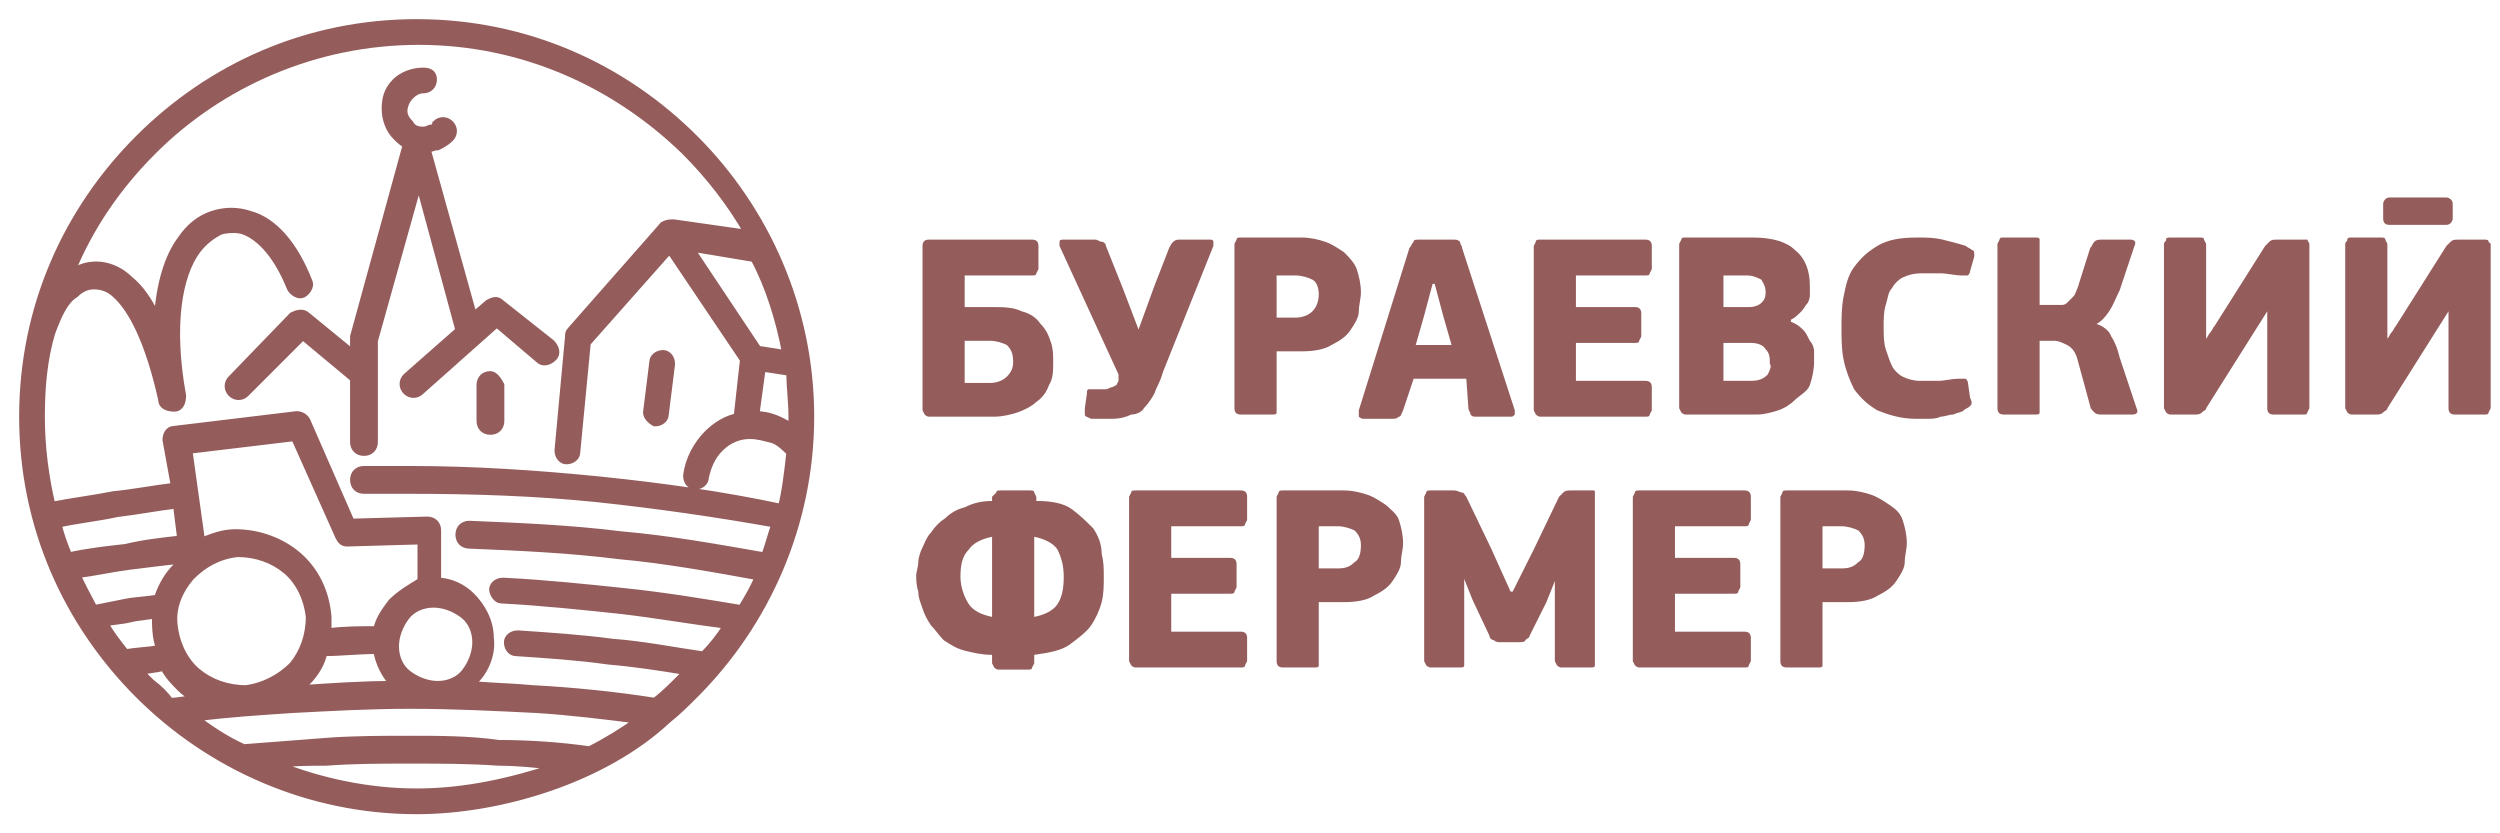
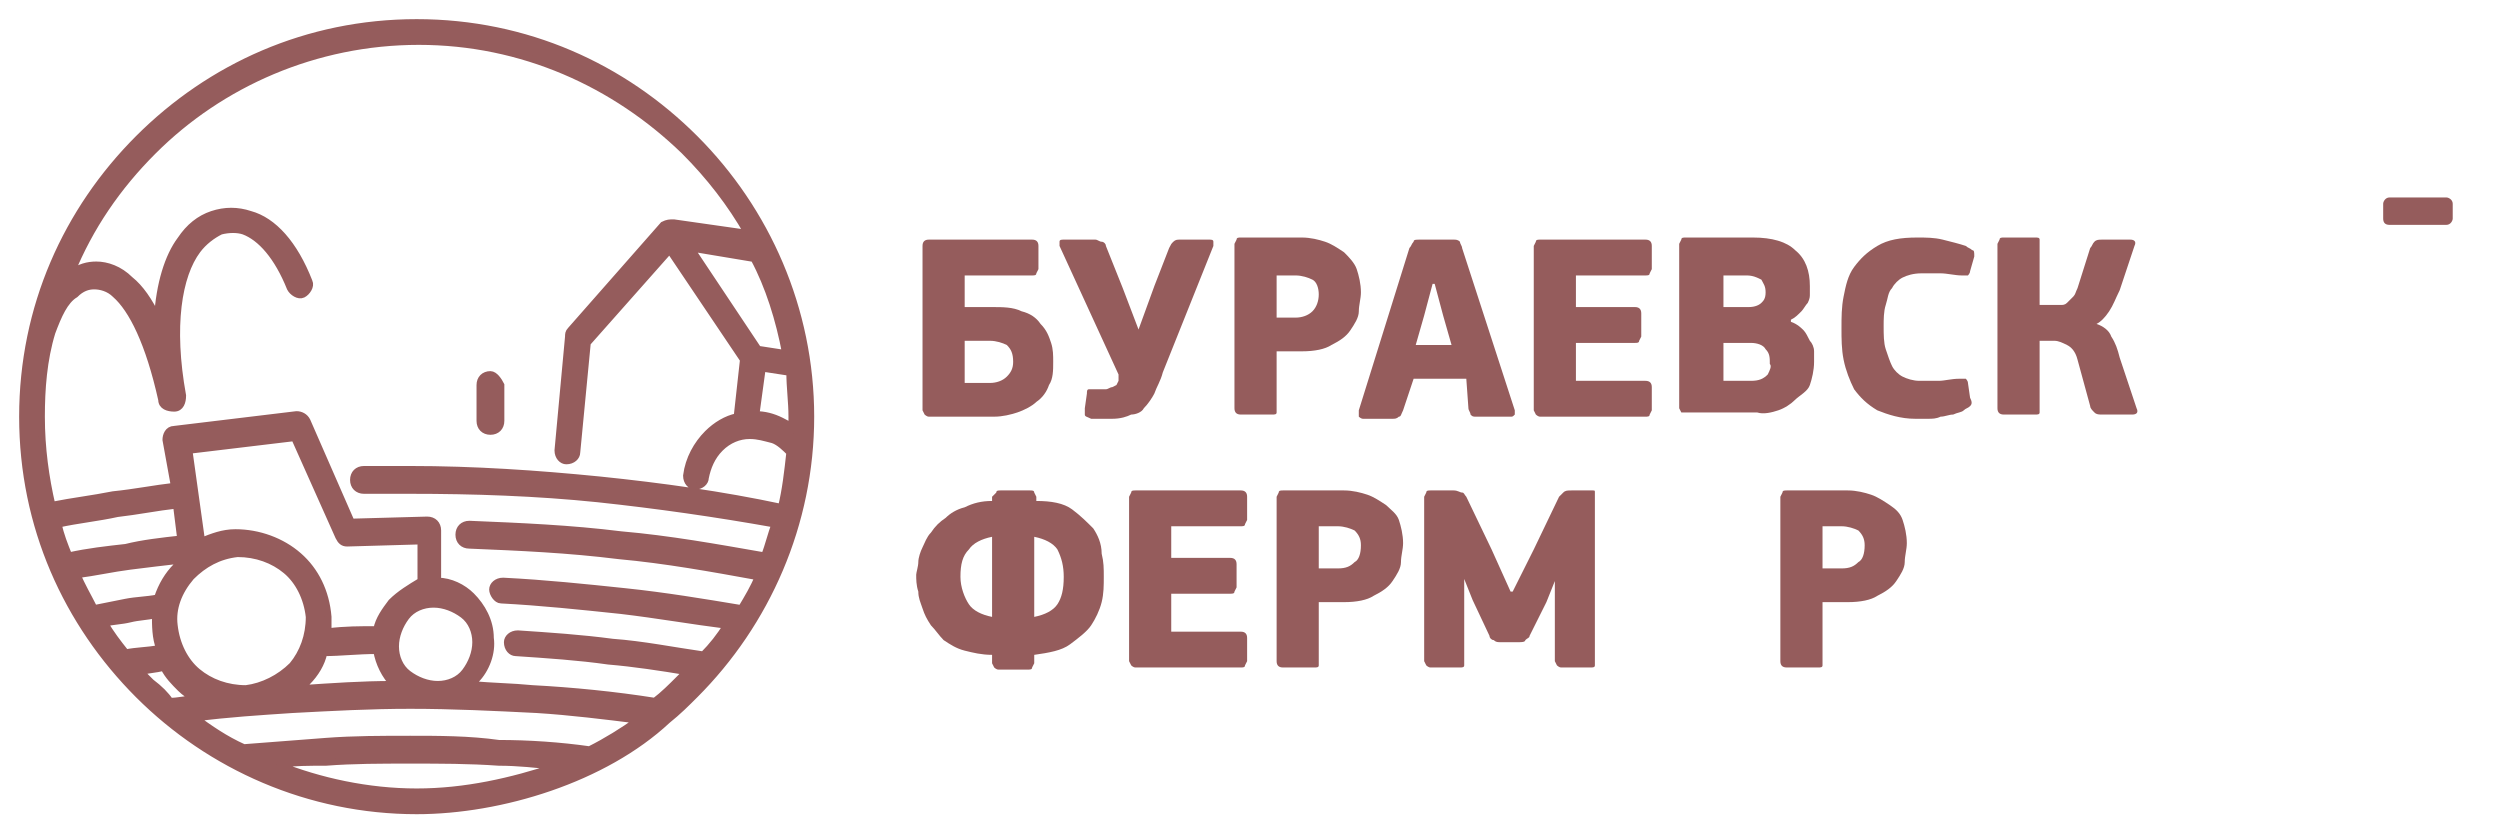
<svg xmlns="http://www.w3.org/2000/svg" width="111" height="37" viewBox="0 0 111 37" fill="none">
-   <path d="M22.243 13.447C22.056 13.259 21.869 13.353 21.682 13.447L21.027 14.008L18.968 6.615C19.155 6.615 19.249 6.521 19.436 6.521C19.623 6.428 19.81 6.334 19.997 6.147C20.184 5.96 20.184 5.679 19.997 5.492C19.81 5.305 19.529 5.305 19.342 5.492C19.342 5.586 19.249 5.679 19.155 5.679C19.061 5.679 18.968 5.773 18.781 5.773C18.5 5.773 18.313 5.679 18.219 5.492C18.032 5.305 17.939 5.118 17.939 4.93C17.939 4.743 18.032 4.463 18.219 4.275C18.406 4.088 18.594 3.995 18.781 3.995C19.061 3.995 19.249 3.807 19.249 3.527C19.249 3.246 19.061 3.152 18.781 3.152C18.313 3.152 17.845 3.34 17.564 3.62C17.19 3.995 17.096 4.369 17.096 4.837C17.096 5.305 17.283 5.773 17.564 6.053C17.751 6.241 17.845 6.334 18.032 6.428L15.693 14.944V15.037V15.693L13.634 14.008C13.447 13.821 13.166 13.914 12.979 14.008L10.265 16.816C10.078 17.003 10.078 17.283 10.265 17.471C10.452 17.658 10.733 17.658 10.92 17.471L13.447 14.944L15.693 16.816V19.623C15.693 19.904 15.88 20.091 16.16 20.091C16.441 20.091 16.628 19.904 16.628 19.623C16.628 18.126 16.628 16.628 16.628 15.131L18.594 8.112L20.372 14.663L18.032 16.722C17.845 16.909 17.845 17.19 18.032 17.377C18.219 17.564 18.5 17.564 18.687 17.377L22.056 14.382L23.928 15.973C24.115 16.16 24.396 16.067 24.583 15.88C24.77 15.693 24.677 15.412 24.489 15.225L22.243 13.447Z" fill="#955C5C" stroke="#955C5C" stroke-width="0.3" />
-   <path d="M29.075 18.781C29.356 18.781 29.543 18.594 29.543 18.406L29.823 16.16C29.823 15.88 29.636 15.693 29.449 15.693C29.168 15.693 28.981 15.88 28.981 16.067L28.701 18.313C28.701 18.5 28.888 18.687 29.075 18.781Z" fill="#955C5C" stroke="#955C5C" stroke-width="0.3" />
  <path d="M21.775 16.628C21.495 16.628 21.308 16.816 21.308 17.096V18.687C21.308 18.968 21.495 19.155 21.775 19.155C22.056 19.155 22.243 18.968 22.243 18.687V17.096C22.15 16.909 21.963 16.628 21.775 16.628Z" fill="#955C5C" stroke="#955C5C" stroke-width="0.3" />
  <path d="M18.5 1C13.634 1 9.329 2.965 6.147 6.147C2.965 9.329 1 13.634 1 18.5C1 23.366 2.965 27.671 6.147 30.853C9.329 34.035 13.727 36 18.5 36C22.243 36 26.829 34.596 29.636 31.976C30.104 31.602 30.479 31.227 30.853 30.853C34.035 27.671 36 23.273 36 18.5C36 13.727 34.035 9.329 30.853 6.147C27.671 2.965 23.366 1 18.5 1ZM2.591 23.273C3.433 23.086 4.369 22.992 5.211 22.805C6.053 22.711 6.989 22.524 7.832 22.43L8.019 23.928C7.176 24.021 6.334 24.115 5.586 24.302C4.743 24.396 3.901 24.489 3.059 24.677C2.872 24.209 2.684 23.741 2.591 23.273ZM17.377 26.735C17.096 27.11 16.816 27.484 16.722 27.952C15.973 27.952 15.318 27.952 14.569 28.046C14.569 27.858 14.569 27.671 14.569 27.39C14.476 26.267 14.008 25.332 13.259 24.677C12.511 24.021 11.481 23.647 10.452 23.647C9.89 23.647 9.422 23.834 8.955 24.021L8.393 19.997L13.072 19.436L15.037 23.834C15.131 24.021 15.225 24.115 15.412 24.115L18.687 24.021V25.799C18.219 26.08 17.751 26.361 17.377 26.735ZM19.249 26.829C19.717 26.829 20.184 27.016 20.559 27.297C20.933 27.578 21.12 28.046 21.12 28.513C21.12 28.981 20.933 29.449 20.652 29.823C20.372 30.198 19.904 30.385 19.436 30.385C18.968 30.385 18.5 30.198 18.126 29.917C17.751 29.636 17.564 29.168 17.564 28.701C17.564 28.233 17.751 27.765 18.032 27.39C18.313 27.016 18.781 26.829 19.249 26.829ZM17.471 30.385C16.067 30.385 14.757 30.479 13.353 30.572C13.447 30.479 13.54 30.385 13.634 30.291C14.008 29.917 14.289 29.449 14.382 28.981C15.131 28.981 15.88 28.888 16.722 28.888C16.816 29.449 17.096 30.011 17.471 30.385ZM8.487 25.612C9.048 25.051 9.703 24.677 10.546 24.583C11.388 24.583 12.136 24.864 12.698 25.332C13.259 25.799 13.634 26.548 13.727 27.39C13.727 28.233 13.447 28.981 12.979 29.543C12.417 30.104 11.668 30.479 10.92 30.572C10.078 30.572 9.329 30.291 8.767 29.823C8.206 29.356 7.832 28.607 7.738 27.765C7.644 27.016 7.925 26.267 8.487 25.612ZM3.433 25.519C4.182 25.425 5.024 25.238 5.773 25.144C6.521 25.051 7.27 24.957 8.112 24.864C8.019 24.957 7.925 25.051 7.832 25.144C7.457 25.519 7.176 25.987 6.989 26.548C6.521 26.642 6.053 26.642 5.586 26.735C5.118 26.829 4.65 26.922 4.182 27.016C3.901 26.454 3.62 25.987 3.433 25.519ZM5.586 28.981C5.211 28.513 4.93 28.139 4.65 27.671C5.024 27.578 5.398 27.578 5.773 27.484C6.147 27.39 6.521 27.39 6.896 27.297C6.896 27.765 6.896 28.326 7.083 28.794C6.521 28.888 6.053 28.888 5.586 28.981ZM6.709 30.291C6.521 30.104 6.428 30.011 6.241 29.823C6.615 29.73 6.896 29.73 7.27 29.636C7.457 30.011 7.738 30.291 8.019 30.572C8.206 30.759 8.393 30.853 8.58 31.04C8.206 31.04 7.925 31.134 7.551 31.134C7.364 30.853 7.083 30.572 6.709 30.291ZM18.5 35.158C16.348 35.158 14.195 34.69 12.323 33.941C13.072 33.848 13.727 33.848 14.476 33.848C15.693 33.754 16.909 33.754 18.219 33.754C19.529 33.754 20.84 33.754 22.15 33.848C22.992 33.848 23.834 33.941 24.677 34.035C22.711 34.69 20.652 35.158 18.5 35.158ZM26.174 33.286C24.864 33.099 23.46 33.005 22.15 33.005C20.84 32.818 19.436 32.818 18.219 32.818C17.003 32.818 15.693 32.818 14.476 32.912C13.259 33.005 12.043 33.099 10.826 33.193C9.984 32.818 9.329 32.35 8.674 31.882C10.078 31.695 11.575 31.602 12.979 31.508C14.757 31.414 16.441 31.321 18.219 31.321C20.091 31.321 21.963 31.414 23.834 31.508C25.332 31.602 26.829 31.789 28.326 31.976C27.671 32.444 26.922 32.912 26.174 33.286ZM35.158 18.5C35.158 18.687 35.158 18.781 35.158 18.968C35.064 18.874 34.877 18.781 34.69 18.687C34.316 18.5 33.941 18.406 33.567 18.406L33.848 16.348L35.064 16.535C35.064 17.19 35.158 17.845 35.158 18.5ZM34.877 15.693L33.66 15.505L30.666 11.013L33.473 11.481C34.128 12.698 34.596 14.195 34.877 15.693ZM29.917 9.89C29.73 9.89 29.636 9.89 29.449 9.984L25.332 14.663C25.238 14.757 25.238 14.85 25.238 14.944L24.77 19.997C24.77 20.278 24.957 20.465 25.144 20.465C25.425 20.465 25.612 20.278 25.612 20.091L26.08 15.225L29.73 11.107L33.005 15.973L32.725 18.5C32.257 18.594 31.789 18.874 31.414 19.249C30.947 19.717 30.572 20.372 30.479 21.12C30.479 21.401 30.666 21.588 30.853 21.588C31.134 21.588 31.321 21.401 31.321 21.214C31.414 20.746 31.602 20.278 31.976 19.904C32.35 19.529 32.818 19.342 33.286 19.342C33.66 19.342 33.941 19.436 34.316 19.529C34.596 19.623 34.877 19.904 35.064 20.091C34.971 20.933 34.877 21.775 34.69 22.524C32.069 21.963 29.356 21.588 26.642 21.308C23.834 21.027 21.027 20.84 18.219 20.84C17.939 20.84 17.658 20.84 17.19 20.84C16.816 20.84 16.535 20.84 16.16 20.84C15.88 20.84 15.693 21.027 15.693 21.308C15.693 21.588 15.88 21.775 16.16 21.775C16.535 21.775 16.816 21.775 17.19 21.775C17.471 21.775 17.751 21.775 18.219 21.775C21.027 21.775 23.834 21.869 26.548 22.15C29.168 22.43 31.789 22.805 34.409 23.273C34.222 23.741 34.128 24.209 33.941 24.677C31.789 24.302 29.73 23.928 27.578 23.741C25.332 23.46 23.086 23.366 20.84 23.273C20.559 23.273 20.372 23.46 20.372 23.741C20.372 24.021 20.559 24.209 20.84 24.209C23.086 24.302 25.238 24.396 27.484 24.677C29.543 24.864 31.602 25.238 33.66 25.612C33.473 26.08 33.193 26.548 32.912 27.016C31.227 26.735 29.543 26.454 27.765 26.267C25.987 26.08 24.209 25.893 22.337 25.799C22.056 25.799 21.869 25.987 21.869 26.174C21.869 26.361 22.056 26.642 22.243 26.642C24.021 26.735 25.799 26.922 27.578 27.11C29.168 27.297 30.759 27.578 32.257 27.765C31.976 28.233 31.602 28.701 31.227 29.075C29.917 28.888 28.513 28.607 27.203 28.513C25.799 28.326 24.396 28.233 22.992 28.139C22.711 28.139 22.524 28.326 22.524 28.513C22.524 28.794 22.711 28.981 22.898 28.981C24.302 29.075 25.706 29.168 27.016 29.356C28.139 29.449 29.356 29.636 30.479 29.823C30.385 29.917 30.198 30.104 30.104 30.198C29.823 30.479 29.449 30.853 29.075 31.134C27.297 30.853 25.425 30.666 23.647 30.572C22.711 30.479 21.869 30.479 20.933 30.385L21.12 30.198C21.588 29.73 21.869 28.981 21.775 28.326C21.775 27.578 21.401 26.922 20.933 26.454C20.559 26.08 19.997 25.799 19.436 25.799V23.553C19.436 23.273 19.249 23.086 18.968 23.086L15.599 23.179L13.634 18.687C13.54 18.5 13.353 18.406 13.166 18.406L7.738 19.061C7.457 19.061 7.364 19.342 7.364 19.529L7.738 21.588C6.896 21.682 5.96 21.869 5.024 21.963C4.088 22.15 3.246 22.243 2.31 22.43C2.029 21.214 1.842 19.904 1.842 18.5C1.842 17.283 1.936 15.973 2.31 14.757C2.591 14.008 2.872 13.353 3.34 13.072C3.62 12.791 3.901 12.698 4.182 12.698C4.463 12.698 4.837 12.791 5.118 13.072C5.866 13.727 6.615 15.225 7.176 17.751C7.176 18.032 7.457 18.126 7.738 18.126C8.019 18.126 8.112 17.845 8.112 17.564C7.551 14.476 7.925 12.23 8.767 11.107C9.048 10.733 9.422 10.452 9.797 10.265C10.171 10.171 10.546 10.171 10.826 10.265C11.575 10.546 12.323 11.388 12.885 12.791C12.979 12.979 13.259 13.166 13.447 13.072C13.634 12.979 13.821 12.698 13.727 12.511C13.072 10.826 12.136 9.797 11.107 9.516C10.546 9.329 9.984 9.329 9.422 9.516C8.861 9.703 8.393 10.078 8.019 10.639C7.457 11.388 7.083 12.604 6.989 14.102C6.615 13.353 6.241 12.791 5.773 12.417C5.305 11.949 4.743 11.762 4.275 11.762C3.901 11.762 3.527 11.856 3.152 12.136C3.995 10.078 5.211 8.299 6.802 6.709C9.797 3.714 14.008 1.842 18.594 1.842C23.179 1.842 27.297 3.714 30.385 6.709C31.508 7.832 32.444 9.048 33.193 10.358L29.917 9.89Z" fill="#955C5C" stroke="#955C5C" stroke-width="0.3" />
  <path d="M106.094 9.984H108.62C108.808 9.984 108.901 9.797 108.901 9.703V9.048C108.901 8.861 108.714 8.767 108.62 8.767H106.094C105.906 8.767 105.813 8.955 105.813 9.048V9.703C105.813 9.89 105.906 9.984 106.094 9.984Z" fill="#955C5C" />
  <path d="M41.241 18.5H44.142C44.516 18.5 44.89 18.406 45.171 18.313C45.452 18.219 45.826 18.032 46.013 17.845C46.294 17.658 46.481 17.377 46.575 17.096C46.762 16.816 46.762 16.441 46.762 16.067C46.762 15.786 46.762 15.505 46.669 15.225C46.575 14.944 46.481 14.663 46.2 14.382C46.013 14.102 45.733 13.914 45.358 13.821C44.984 13.634 44.516 13.634 44.048 13.634H42.832V12.23H45.826C45.92 12.23 46.013 12.23 46.013 12.136L46.107 11.949V10.92C46.107 10.733 46.013 10.639 45.826 10.639H41.241C41.053 10.639 40.96 10.733 40.96 10.92V18.219L41.053 18.406C41.053 18.406 41.147 18.5 41.241 18.5ZM42.832 15.131H43.955C44.235 15.131 44.516 15.225 44.703 15.318C44.89 15.505 44.984 15.693 44.984 16.067C44.984 16.348 44.89 16.535 44.703 16.722C44.516 16.909 44.235 17.003 43.955 17.003H42.832V15.131Z" fill="#955C5C" />
  <path d="M68.38 18.5H73.059C73.152 18.5 73.246 18.5 73.246 18.406L73.34 18.219V17.19C73.34 17.003 73.246 16.909 73.059 16.909H69.971V15.225H72.591C72.684 15.225 72.778 15.225 72.778 15.131L72.872 14.944V13.914C72.872 13.727 72.778 13.634 72.591 13.634H69.971V12.23H73.059C73.152 12.23 73.246 12.23 73.246 12.136L73.34 11.949V10.92C73.34 10.733 73.246 10.639 73.059 10.639H68.38C68.286 10.639 68.192 10.639 68.192 10.733L68.099 10.92V18.219L68.192 18.406C68.192 18.406 68.286 18.5 68.38 18.5Z" fill="#955C5C" />
-   <path d="M77.457 28.046H74.369V26.361H76.989C77.083 26.361 77.177 26.361 77.177 26.267L77.27 26.08V25.051C77.27 24.864 77.177 24.77 76.989 24.77H74.369V23.366H77.457C77.551 23.366 77.644 23.366 77.644 23.273L77.738 23.086V22.056C77.738 21.869 77.644 21.775 77.457 21.775H72.778C72.684 21.775 72.591 21.775 72.591 21.869L72.497 22.056V29.356L72.591 29.543C72.591 29.543 72.684 29.636 72.778 29.636H77.457C77.551 29.636 77.644 29.636 77.644 29.543L77.738 29.356V28.326C77.738 28.139 77.644 28.046 77.457 28.046Z" fill="#955C5C" />
-   <path d="M80.358 17.096C80.452 16.816 80.545 16.441 80.545 16.067C80.545 15.973 80.545 15.786 80.545 15.599C80.545 15.412 80.452 15.225 80.358 15.131C80.265 14.944 80.171 14.757 80.078 14.663C79.984 14.569 79.797 14.382 79.516 14.289V14.195C79.703 14.102 79.797 14.008 79.984 13.821C80.078 13.727 80.171 13.54 80.265 13.447C80.358 13.259 80.358 13.166 80.358 13.072C80.358 12.979 80.358 12.791 80.358 12.698C80.358 12.043 80.171 11.481 79.703 11.107C79.329 10.733 78.674 10.546 77.832 10.546H74.837C74.743 10.546 74.65 10.546 74.65 10.639L74.556 10.826V18.126L74.65 18.313C74.65 18.313 74.743 18.406 74.837 18.406H78.019C78.299 18.406 78.674 18.313 78.954 18.219C79.235 18.126 79.516 17.939 79.703 17.751C79.89 17.564 80.265 17.377 80.358 17.096ZM76.521 12.23H77.551C77.832 12.23 78.019 12.323 78.206 12.417C78.299 12.604 78.393 12.698 78.393 12.979C78.393 13.259 78.299 13.353 78.206 13.447C78.112 13.54 77.925 13.634 77.644 13.634H76.521V12.23ZM78.487 16.628C78.299 16.816 78.112 16.909 77.738 16.909H76.521V15.225H77.738C78.019 15.225 78.299 15.318 78.393 15.505C78.58 15.693 78.58 15.88 78.58 16.16C78.674 16.254 78.58 16.441 78.487 16.628Z" fill="#955C5C" />
+   <path d="M80.358 17.096C80.452 16.816 80.545 16.441 80.545 16.067C80.545 15.973 80.545 15.786 80.545 15.599C80.545 15.412 80.452 15.225 80.358 15.131C80.265 14.944 80.171 14.757 80.078 14.663C79.984 14.569 79.797 14.382 79.516 14.289V14.195C79.703 14.102 79.797 14.008 79.984 13.821C80.078 13.727 80.171 13.54 80.265 13.447C80.358 13.259 80.358 13.166 80.358 13.072C80.358 12.979 80.358 12.791 80.358 12.698C80.358 12.043 80.171 11.481 79.703 11.107C79.329 10.733 78.674 10.546 77.832 10.546H74.837C74.743 10.546 74.65 10.546 74.65 10.639L74.556 10.826V18.126L74.65 18.313H78.019C78.299 18.406 78.674 18.313 78.954 18.219C79.235 18.126 79.516 17.939 79.703 17.751C79.89 17.564 80.265 17.377 80.358 17.096ZM76.521 12.23H77.551C77.832 12.23 78.019 12.323 78.206 12.417C78.299 12.604 78.393 12.698 78.393 12.979C78.393 13.259 78.299 13.353 78.206 13.447C78.112 13.54 77.925 13.634 77.644 13.634H76.521V12.23ZM78.487 16.628C78.299 16.816 78.112 16.909 77.738 16.909H76.521V15.225H77.738C78.019 15.225 78.299 15.318 78.393 15.505C78.58 15.693 78.58 15.88 78.58 16.16C78.674 16.254 78.58 16.441 78.487 16.628Z" fill="#955C5C" />
  <path d="M87.377 17.003C87.377 16.909 87.283 16.816 87.283 16.816C87.19 16.816 87.096 16.816 87.003 16.816C86.628 16.816 86.348 16.909 86.067 16.909C85.786 16.909 85.505 16.909 85.225 16.909C84.944 16.909 84.663 16.816 84.476 16.722C84.289 16.628 84.102 16.441 84.008 16.254C83.914 16.067 83.821 15.786 83.727 15.505C83.634 15.225 83.634 14.85 83.634 14.476C83.634 14.195 83.634 13.821 83.727 13.54C83.821 13.259 83.821 12.979 84.008 12.791C84.102 12.604 84.289 12.417 84.476 12.323C84.663 12.23 84.944 12.136 85.318 12.136C85.599 12.136 85.88 12.136 86.16 12.136C86.441 12.136 86.816 12.23 87.096 12.23C87.283 12.23 87.377 12.23 87.377 12.23C87.377 12.23 87.471 12.136 87.471 12.043L87.658 11.388C87.658 11.201 87.658 11.107 87.564 11.107C87.471 11.013 87.377 11.013 87.283 10.92C87.003 10.826 86.628 10.733 86.254 10.639C85.88 10.546 85.505 10.546 85.131 10.546C84.382 10.546 83.821 10.639 83.353 10.92C82.885 11.201 82.604 11.481 82.323 11.856C82.043 12.23 81.949 12.698 81.856 13.166C81.762 13.634 81.762 14.102 81.762 14.569C81.762 15.037 81.762 15.505 81.856 15.973C81.949 16.441 82.136 16.909 82.323 17.283C82.604 17.658 82.885 17.939 83.353 18.219C83.821 18.406 84.382 18.594 85.037 18.594C85.225 18.594 85.412 18.594 85.599 18.594C85.786 18.594 85.973 18.594 86.16 18.5C86.348 18.5 86.535 18.406 86.722 18.406C86.909 18.313 87.096 18.313 87.19 18.219C87.283 18.126 87.377 18.126 87.471 18.032C87.564 17.939 87.564 17.845 87.471 17.658L87.377 17.003Z" fill="#955C5C" />
  <path d="M83.914 22.43C83.634 22.243 83.353 22.056 83.072 21.963C82.791 21.869 82.417 21.775 82.043 21.775H79.329C79.235 21.775 79.142 21.775 79.142 21.869L79.048 22.056V29.356C79.048 29.543 79.142 29.636 79.329 29.636H80.733C80.826 29.636 80.92 29.636 80.92 29.543V29.356V26.735H82.043C82.604 26.735 83.072 26.642 83.353 26.455C83.727 26.267 84.008 26.08 84.195 25.799C84.382 25.519 84.57 25.238 84.57 24.957C84.57 24.677 84.663 24.396 84.663 24.115C84.663 23.741 84.57 23.366 84.476 23.086C84.382 22.805 84.195 22.618 83.914 22.43ZM82.511 24.957C82.323 25.144 82.136 25.238 81.762 25.238H80.92V23.366H81.762C82.043 23.366 82.323 23.46 82.511 23.553C82.698 23.741 82.791 23.928 82.791 24.209C82.791 24.583 82.698 24.864 82.511 24.957Z" fill="#955C5C" />
-   <path d="M110.492 10.733C110.492 10.639 110.398 10.639 110.305 10.639H109.182C108.995 10.639 108.901 10.639 108.808 10.733L108.62 10.92L106.374 14.476C106.281 14.569 106.281 14.663 106.187 14.757C106.094 14.85 106.094 14.944 106 15.037V10.826L105.906 10.639C105.906 10.546 105.813 10.546 105.719 10.546H104.409C104.316 10.546 104.222 10.546 104.222 10.639C104.222 10.733 104.128 10.733 104.128 10.826V18.126L104.222 18.313C104.222 18.313 104.316 18.406 104.409 18.406H105.439C105.626 18.406 105.719 18.406 105.813 18.313C105.906 18.219 106 18.219 106 18.126L108.714 13.821V18.126C108.714 18.313 108.808 18.406 108.995 18.406H110.305C110.398 18.406 110.492 18.406 110.492 18.313L110.586 18.126V10.826L110.492 10.733Z" fill="#955C5C" />
-   <path d="M102.257 10.639H101.134C100.947 10.639 100.853 10.639 100.759 10.733L100.572 10.92L98.326 14.476C98.233 14.569 98.233 14.663 98.139 14.757C98.045 14.85 98.045 14.944 97.952 15.037V10.826L97.858 10.639C97.858 10.546 97.765 10.546 97.671 10.546H96.361C96.267 10.546 96.174 10.546 96.174 10.639C96.174 10.733 96.08 10.733 96.08 10.826V18.126L96.174 18.313C96.174 18.313 96.267 18.406 96.361 18.406H97.39C97.578 18.406 97.671 18.406 97.765 18.313C97.858 18.219 97.952 18.219 97.952 18.126L100.666 13.821V18.126C100.666 18.313 100.759 18.406 100.947 18.406H102.257C102.35 18.406 102.444 18.406 102.444 18.313L102.537 18.126V10.826L102.444 10.639C102.444 10.639 102.35 10.639 102.257 10.639Z" fill="#955C5C" />
  <path d="M48.54 23.46C48.259 23.179 47.979 22.898 47.604 22.618C47.23 22.337 46.668 22.243 46.013 22.243V22.056L45.92 21.869C45.92 21.775 45.826 21.775 45.733 21.775H44.422C44.329 21.775 44.235 21.775 44.235 21.869L44.048 22.056V22.243C43.58 22.243 43.206 22.337 42.831 22.524C42.457 22.618 42.176 22.805 41.989 22.992C41.709 23.179 41.521 23.366 41.334 23.647C41.147 23.834 41.053 24.115 40.96 24.302C40.866 24.489 40.773 24.77 40.773 24.957C40.773 25.144 40.679 25.425 40.679 25.519C40.679 25.706 40.679 25.987 40.773 26.267C40.773 26.548 40.866 26.735 40.96 27.016C41.053 27.297 41.147 27.484 41.334 27.765C41.521 27.952 41.709 28.233 41.896 28.42C42.176 28.607 42.457 28.794 42.831 28.888C43.206 28.981 43.58 29.075 44.048 29.075V29.449L44.142 29.636C44.142 29.636 44.235 29.73 44.329 29.73H45.639C45.733 29.73 45.826 29.73 45.826 29.636L45.92 29.449V29.075C46.575 28.981 47.136 28.888 47.511 28.607C47.885 28.326 48.259 28.046 48.447 27.765C48.634 27.484 48.821 27.11 48.914 26.735C49.008 26.361 49.008 25.987 49.008 25.612C49.008 25.238 49.008 24.957 48.914 24.583C48.914 24.115 48.727 23.741 48.54 23.46ZM44.048 27.39C43.58 27.297 43.206 27.11 43.019 26.829C42.831 26.548 42.644 26.08 42.644 25.612C42.644 25.051 42.738 24.677 43.019 24.396C43.206 24.115 43.58 23.928 44.048 23.834V27.39ZM46.949 26.829C46.762 27.11 46.388 27.297 45.92 27.39V23.834C46.388 23.928 46.762 24.115 46.949 24.396C47.136 24.77 47.23 25.144 47.23 25.612C47.23 26.174 47.136 26.548 46.949 26.829Z" fill="#955C5C" />
  <path d="M93.741 14.944C93.647 14.663 93.366 14.476 93.085 14.382C93.273 14.289 93.46 14.102 93.647 13.821C93.834 13.54 93.928 13.259 94.115 12.885L94.77 10.92C94.864 10.733 94.77 10.639 94.583 10.639H93.366C93.179 10.639 93.085 10.639 92.992 10.733C92.898 10.826 92.898 10.92 92.805 11.013L92.243 12.791C92.15 12.979 92.15 13.072 92.056 13.166C91.963 13.259 91.869 13.353 91.775 13.447C91.682 13.54 91.588 13.54 91.495 13.54C91.401 13.54 91.308 13.54 91.214 13.54H90.559V10.826V10.639C90.559 10.546 90.465 10.546 90.372 10.546H88.968C88.874 10.546 88.781 10.546 88.781 10.639L88.687 10.826V18.126C88.687 18.313 88.781 18.406 88.968 18.406H90.372C90.465 18.406 90.559 18.406 90.559 18.313V18.126V15.131H91.214C91.401 15.131 91.588 15.225 91.775 15.318C91.963 15.412 92.15 15.599 92.243 15.973L92.805 18.032C92.805 18.126 92.898 18.219 92.992 18.313C93.085 18.406 93.179 18.406 93.366 18.406H94.676C94.864 18.406 94.957 18.313 94.864 18.126L94.115 15.88C94.021 15.505 93.928 15.225 93.741 14.944Z" fill="#955C5C" />
  <path d="M70.719 21.775H69.783C69.596 21.775 69.503 21.775 69.409 21.869C69.316 21.963 69.316 21.963 69.222 22.056L68.099 24.396L67.163 26.267H67.07L66.227 24.396L65.104 22.056C65.011 21.963 65.011 21.869 64.917 21.869C64.823 21.869 64.73 21.775 64.543 21.775H63.513C63.42 21.775 63.326 21.775 63.326 21.869L63.233 22.056V29.356L63.326 29.543C63.326 29.543 63.42 29.636 63.513 29.636H64.823C64.917 29.636 65.011 29.636 65.011 29.543V29.356V25.706L65.385 26.642L66.134 28.233C66.134 28.326 66.227 28.42 66.321 28.42C66.414 28.513 66.508 28.513 66.602 28.513H67.444C67.537 28.513 67.725 28.513 67.725 28.42C67.818 28.326 67.912 28.326 67.912 28.233L68.66 26.735L69.035 25.799V29.356L69.128 29.543C69.128 29.543 69.222 29.636 69.316 29.636H70.626C70.719 29.636 70.813 29.636 70.813 29.543V29.356V22.056V21.869C70.813 21.775 70.813 21.775 70.719 21.775Z" fill="#955C5C" />
  <path d="M56.682 15.599H57.805C58.366 15.599 58.834 15.505 59.115 15.318C59.489 15.131 59.77 14.944 59.957 14.663C60.144 14.382 60.332 14.102 60.332 13.821C60.332 13.54 60.425 13.259 60.425 12.979C60.425 12.604 60.332 12.23 60.238 11.949C60.144 11.668 59.864 11.388 59.676 11.201C59.396 11.013 59.115 10.826 58.834 10.733C58.553 10.639 58.179 10.546 57.805 10.546H55.091C54.997 10.546 54.904 10.546 54.904 10.639L54.81 10.826V18.126C54.81 18.313 54.904 18.406 55.091 18.406H56.495C56.588 18.406 56.682 18.406 56.682 18.313V18.126V15.599ZM56.682 12.23H57.524C57.805 12.23 58.086 12.323 58.273 12.417C58.46 12.511 58.553 12.791 58.553 13.072C58.553 13.353 58.46 13.634 58.273 13.821C58.086 14.008 57.805 14.102 57.524 14.102H56.682V12.23Z" fill="#955C5C" />
  <path d="M50.786 18.126C50.973 17.939 51.16 17.658 51.254 17.471C51.348 17.19 51.535 16.909 51.628 16.535L53.874 10.92V10.733C53.874 10.639 53.781 10.639 53.687 10.639H52.377C52.283 10.639 52.19 10.639 52.096 10.733C52.003 10.826 52.003 10.826 51.909 11.013L51.254 12.698L50.505 14.757H50.599L49.85 12.791L49.102 10.92C49.102 10.826 49.008 10.733 48.914 10.733C48.821 10.733 48.727 10.639 48.634 10.639H47.23C47.136 10.639 47.043 10.639 47.043 10.733V10.92L49.663 16.628V16.909L49.57 17.096L49.382 17.19C49.289 17.19 49.195 17.283 49.102 17.283C49.008 17.283 48.821 17.283 48.634 17.283C48.447 17.283 48.353 17.283 48.353 17.283C48.259 17.283 48.259 17.377 48.259 17.471L48.166 18.126C48.166 18.313 48.166 18.406 48.166 18.406C48.166 18.5 48.259 18.5 48.447 18.594C48.54 18.594 48.54 18.594 48.634 18.594C48.727 18.594 48.821 18.594 48.914 18.594C49.008 18.594 49.102 18.594 49.195 18.594C49.289 18.594 49.382 18.594 49.382 18.594C49.757 18.594 50.038 18.5 50.225 18.406C50.412 18.406 50.693 18.313 50.786 18.126Z" fill="#955C5C" />
  <path d="M55.091 28.046H52.003V26.361H54.623C54.717 26.361 54.81 26.361 54.81 26.267L54.904 26.08V25.051C54.904 24.864 54.81 24.77 54.623 24.77H52.003V23.366H55.091C55.184 23.366 55.278 23.366 55.278 23.273L55.372 23.086V22.056C55.372 21.869 55.278 21.775 55.091 21.775H50.412C50.318 21.775 50.225 21.775 50.225 21.869L50.131 22.056V29.356L50.225 29.543C50.225 29.543 50.318 29.636 50.412 29.636H55.091C55.184 29.636 55.278 29.636 55.278 29.543L55.372 29.356V28.326C55.372 28.139 55.278 28.046 55.091 28.046Z" fill="#955C5C" />
  <path d="M65.198 18.126C65.198 18.219 65.291 18.313 65.291 18.406C65.385 18.5 65.385 18.5 65.572 18.5H67.07C67.163 18.5 67.163 18.5 67.257 18.406C67.257 18.313 67.257 18.313 67.257 18.219L64.917 11.013C64.917 10.92 64.823 10.826 64.823 10.733C64.73 10.639 64.636 10.639 64.543 10.639H63.045C62.858 10.639 62.765 10.639 62.765 10.733C62.671 10.826 62.671 10.92 62.578 11.013L60.331 18.219C60.331 18.313 60.331 18.406 60.331 18.5C60.331 18.5 60.425 18.594 60.519 18.594H61.829C61.922 18.594 62.016 18.594 62.11 18.5C62.203 18.5 62.203 18.406 62.297 18.219L62.765 16.816H65.104L65.198 18.126ZM62.858 15.318L63.233 14.008L63.607 12.604H63.7L64.075 14.008L64.449 15.318H62.858Z" fill="#955C5C" />
  <path d="M61.548 22.43C61.267 22.243 60.987 22.056 60.706 21.963C60.425 21.869 60.051 21.775 59.676 21.775H56.963C56.869 21.775 56.775 21.775 56.775 21.869L56.682 22.056V29.356C56.682 29.543 56.775 29.636 56.963 29.636H58.366C58.46 29.636 58.553 29.636 58.553 29.543V29.356V26.735H59.676C60.238 26.735 60.706 26.642 60.987 26.455C61.361 26.267 61.642 26.08 61.829 25.799C62.016 25.519 62.203 25.238 62.203 24.957C62.203 24.677 62.297 24.396 62.297 24.115C62.297 23.741 62.203 23.366 62.11 23.086C62.016 22.805 61.735 22.618 61.548 22.43ZM60.144 24.957C59.957 25.144 59.77 25.238 59.396 25.238H58.553V23.366H59.396C59.676 23.366 59.957 23.46 60.144 23.553C60.332 23.741 60.425 23.928 60.425 24.209C60.425 24.583 60.332 24.864 60.144 24.957Z" fill="#955C5C" />
</svg>